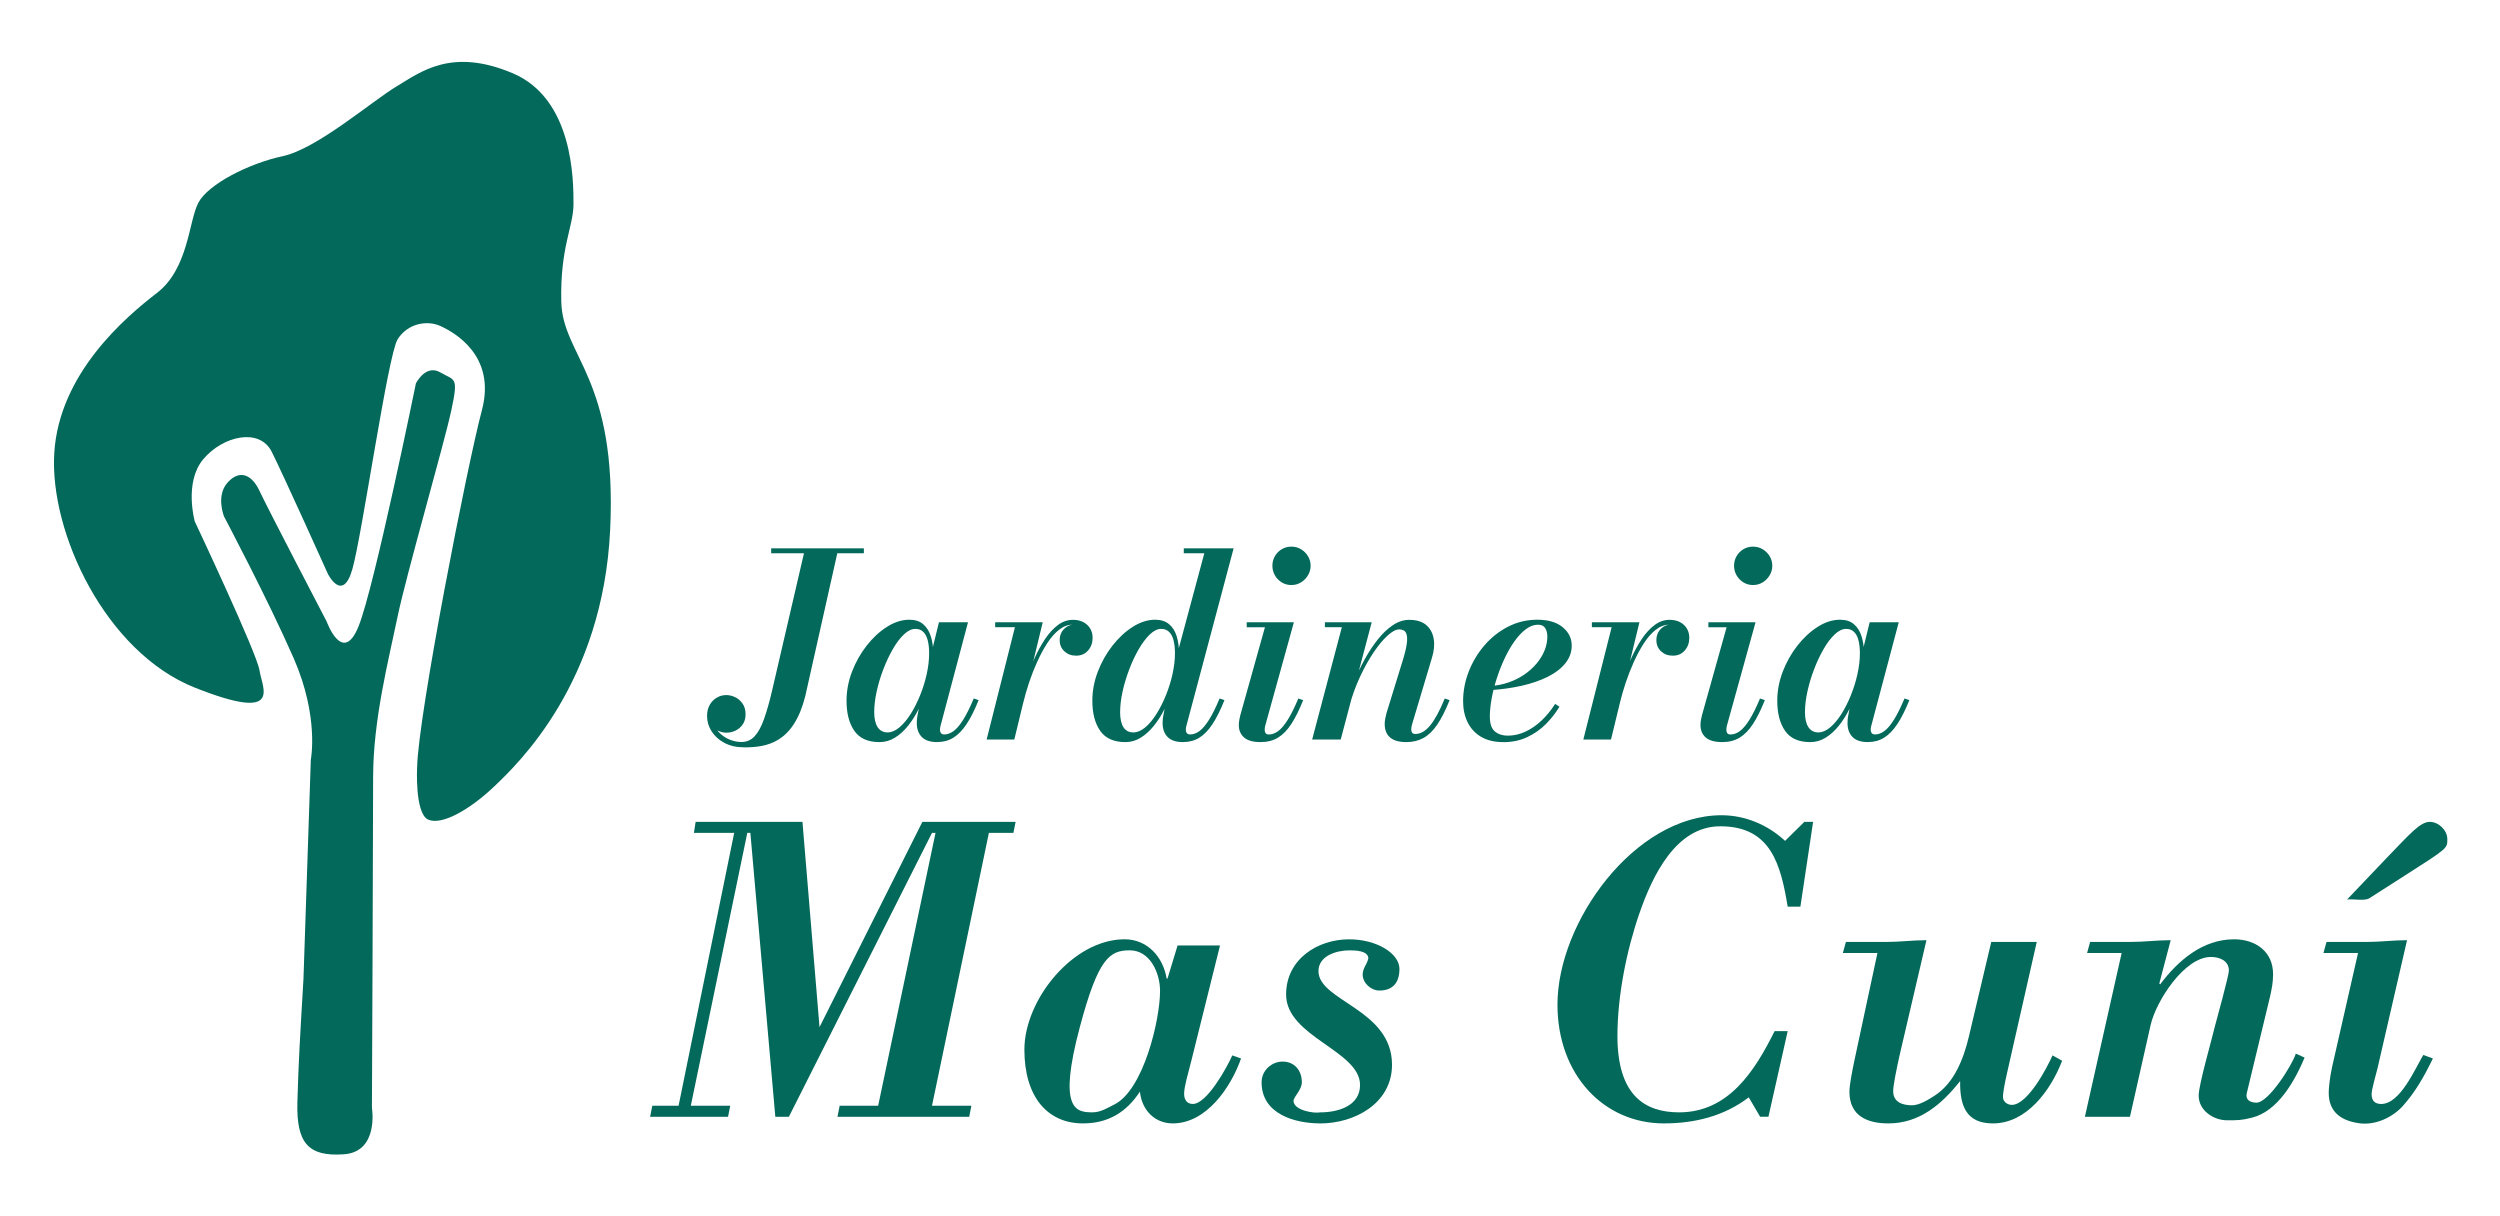
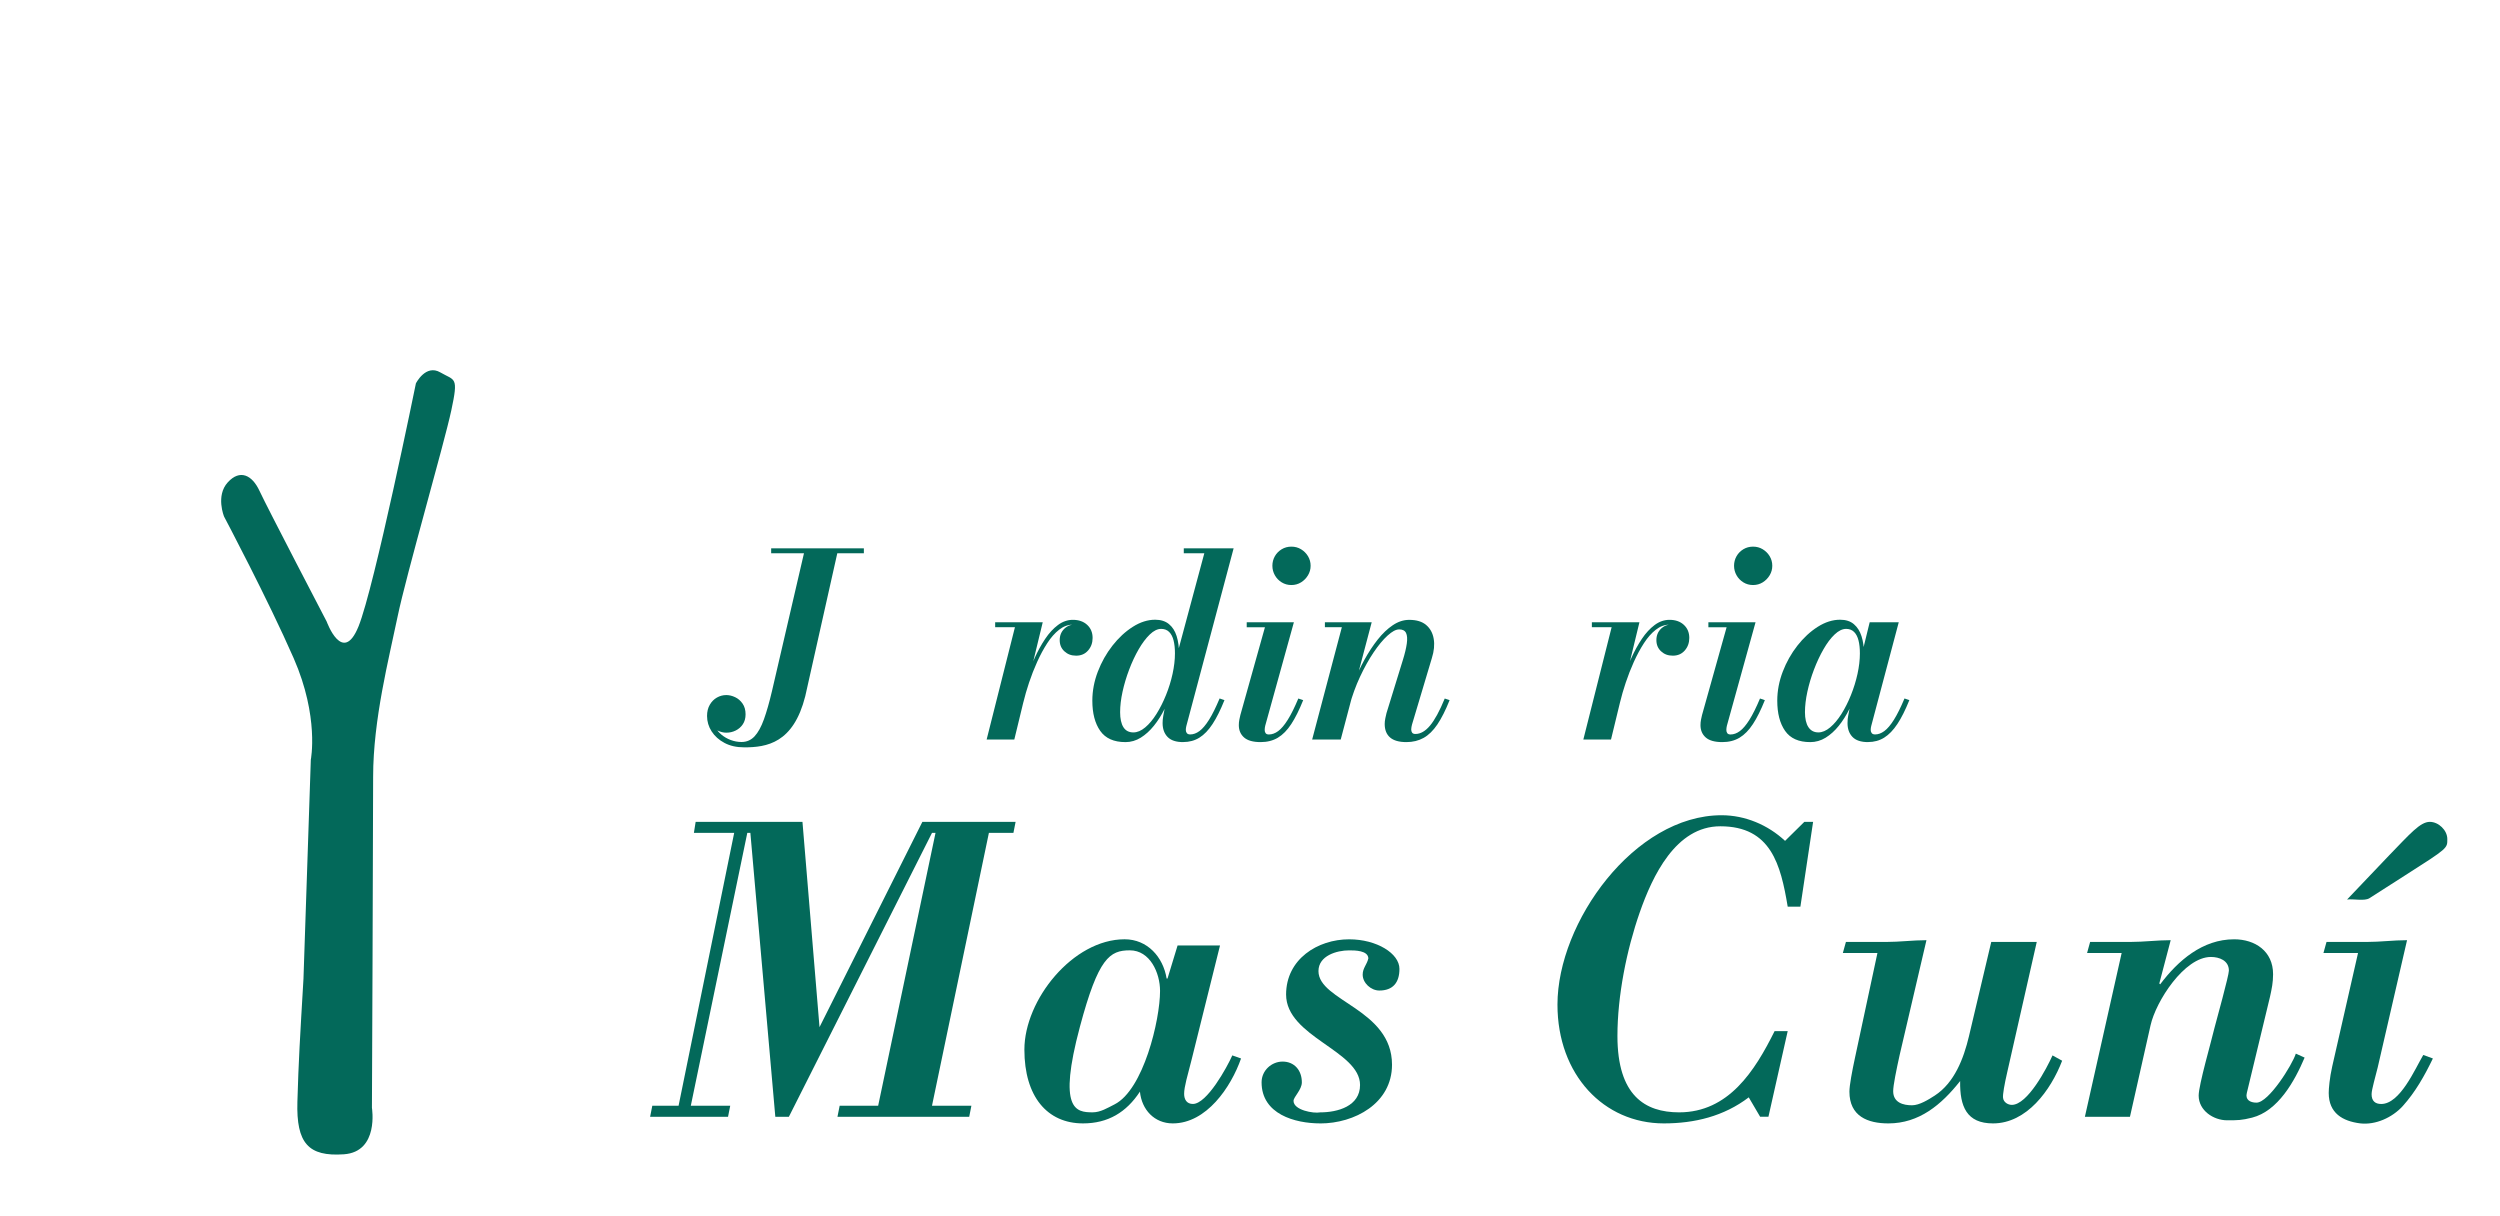
<svg xmlns="http://www.w3.org/2000/svg" id="Layer_1" data-name="Layer 1" viewBox="0 0 1500 729.9">
  <defs>
    <style>      .cls-1 {        fill: #03695a;      }    </style>
  </defs>
  <g>
    <polygon class="cls-1" points="416.34 499.73 417.39 493.12 481.48 493.12 491.71 616.29 553.42 493.12 609.36 493.12 608.05 499.73 593.34 499.73 559.2 663.43 582.84 663.43 581.53 670.07 502.48 670.07 503.8 663.43 526.9 663.43 561.31 499.73 559.2 499.73 473.32 670.07 465.19 670.07 450.22 499.73 448.38 499.73 414.49 663.43 438.14 663.43 436.82 670.07 390.07 670.07 391.38 663.43 407.15 663.43 440.51 499.73 416.34 499.73" />
    <g>
      <path class="cls-1" d="M655.58,667.4c4.73,0,8.92-2.64,13.13-4.76,17.34-8.74,27.32-50.6,27.32-68.08,0-10.86-6.03-24.36-18.12-24.36s-18.91,4.5-29.95,45.81c-13.39,50.08-2.36,51.39,7.62,51.39M706.54,567.28h25.47l-17.07,68.61c-2.37,9.28-4.46,16.17-4.46,20.4,0,3.43,1.58,6.08,5.25,6.08,8.42,0,20.49-21.98,23.65-29.13l5.25,1.85c-6.04,17.22-20.74,38.95-40.97,38.95-11.03,0-18.65-8.22-19.7-19.07-8.14,12.44-19.18,19.07-34.14,19.07-21.54,0-35.19-16.16-35.19-44.25,0-29.93,29.15-66.22,60.14-66.22,13.66,0,23.11,10.6,25.21,23.57h.52l6.05-19.87Z" />
      <path class="cls-1" d="M792.15,674.04c-15.24,0-35.2-5.57-35.2-24.64,0-7.15,6.04-12.45,12.61-12.45,7.09,0,11.55,5.3,11.55,12.45,0,4.51-4.99,8.74-4.99,11.14,0,5.56,12.08,7.68,16.02,6.88,10.51,0,23.89-3.71,23.89-16.41,0-20.66-44.37-28.88-44.37-54.31,0-21.18,18.91-33.11,37.81-33.11,16.55,0,30.2,8.47,30.2,17.76,0,8.2-3.93,12.97-12.08,12.97-5,0-9.98-4.51-9.98-9.54,0-3.97,2.62-6.09,3.41-9.79-.26-4.77-8.14-4.77-11.56-4.77-7.36,0-18.38,3.17-18.38,12.44,0,18.02,44.13,22.79,44.13,56.16,0,23.31-22.59,35.24-43.07,35.24" />
      <path class="cls-1" d="M1072.62,618.68l-11.56,51.37h-4.98l-6.83-11.64c-14.97,11.39-32.57,15.63-50.96,15.63-35.98,0-63.81-29.14-63.81-71.26,0-49.53,46.23-113.64,98.49-113.64,14.17,0,27.83,5.83,38.07,15.38l11.55-11.39h5.27l-7.62,50.85h-7.62c-4.2-25.16-9.98-48.21-40.44-48.21-26.79,0-40.71,29.93-48.33,51.65-7.87,22.52-13.39,50.06-13.39,74.18,0,35.74,16.55,45.81,37.02,45.81,29.68,0,45.44-24.89,57.27-48.72h7.87Z" />
      <path class="cls-1" d="M1139.85,632.72c-2.1,9.52-3.94,18.53-3.94,21.98,0,6.89,6.04,8.47,11.29,8.47,4.48,0,9.98-3.46,13.67-5.84,11.81-7.67,17.33-22.25,20.48-35.48l13.4-56.68h27.3l-17.59,77.62c-1.84,7.94-2.89,14.03-2.63,15.89.26,2.64,2.89,4.24,5.26,4.24,9.44,0,21.01-21.99,24.42-29.68l5.78,3.19c-6.83,17.74-21.27,37.61-41.49,37.61-15.76,0-19.97-10.06-19.71-25.43-11.28,14.31-24.68,25.43-43.06,25.43-12.36,0-23.38-4.25-23.38-19.07,0-3.71,1.59-12.18,3.42-20.67l13.39-62.51h-20.75l1.84-6.62h24.15c8.15,0,16.03-1.06,24.17-1.06l-16.02,68.62Z" />
      <path class="cls-1" d="M1295.58,590.06l.52.54c10.77-14.31,25.47-27.02,44.38-27.02,12.61,0,23.37,7.15,23.37,20.92,0,5.04-.79,8.75-1.84,13.52l-13.91,57.74c-1.05,3.97,1.84,5.83,5.78,5.83,7.36,0,21.53-22.77,23.62-29.41l5.27,2.38c-6.06,14.31-16.02,32.06-31.53,36.03-6.3,1.59-8.66,1.59-14.96,1.59-8.14,0-17.08-5.82-17.08-14.84,0-6.34,7.62-32.57,9.47-40.52,1.31-5.03,8.66-31.51,8.66-34.44,0-6.09-5.77-8.2-10.77-8.2-16.02,0-33.08,26.75-36.24,41.05l-12.35,54.84h-27.04l22.06-98.28h-20.74l1.82-6.62h24.17c8.14,0,16.02-1.06,24.17-1.06l-6.83,25.95Z" />
      <path class="cls-1" d="M1421.64,538.93c-2.89,1.86-9.72.27-13.4.79l25.21-26.48c12.61-12.98,18.66-20.12,24.44-20.12,5.25,0,10.5,5.02,10.5,10.32,0,5.56.53,5.3-25.21,21.71l-21.53,13.78ZM1394.07,571.79l1.84-6.62h24.16c8.14,0,16.02-1.06,24.16-1.06l-17.59,76.29c-1.31,5.55-3.68,13.23-3.68,16.16,0,3.97,2.11,5.83,5.78,5.83,11.3,0,20.23-20.93,25.22-29.41l5.77,2.11c-4.99,10.34-10.5,20.14-18.12,28.6-6.32,6.9-16.29,11.4-25.48,10.34-10.5-1.32-18.9-6.1-18.9-18.28,0-2.39.52-9,2.1-15.89l15.49-68.07h-20.74Z" />
    </g>
  </g>
  <g>
-     <path class="cls-1" d="M250.27,460.22s-1.47,27.86,6.6,31.52c8.06,3.67,24.92-5.86,39.58-19.79,14.66-13.93,65.23-62.31,69.64-153.94s-28.58-104.09-29.32-137.08c-.73-32.98,7.33-44.71,7.33-58.64s0-63.04-36.65-78.43c-36.65-15.39-54.98-.73-69.64,8.06-14.65,8.79-47.64,37.38-68.17,41.78-20.53,4.4-44.72,16.86-50.58,27.85-5.87,11-5.87,39.58-24.92,54.24-19.06,14.66-58.64,48.38-61.58,96.02-2.93,47.65,30.79,119.49,84.31,140.75,53.51,21.26,40.31,0,38.85-10.26-1.47-10.26-38.85-89.43-38.85-89.43,0,0-6.6-23.46,5.12-37.38,11.73-13.93,33.72-19.06,41.06-4.4,7.33,14.66,33.72,73.3,33.72,73.3,0,0,8.8,17.6,14.66-2.93,5.86-20.53,21.26-128.28,27.12-137.81,5.86-9.53,17.59-11.73,25.66-8.06,8.06,3.67,33.72,17.59,24.92,50.58-8.8,32.99-38.12,182.52-38.85,214.05Z" />
    <path class="cls-1" d="M182.09,587.04l4.4-131.21s5.13-25.66-10.26-60.85c-15.39-35.18-41.78-85.03-41.78-85.03,0,0-5.14-12.46,2.2-20.53,7.33-8.06,14.66-4.4,19.06,5.13,4.39,9.53,40.32,78.43,40.32,78.43,0,0,9.53,26.39,19.06,2.93,9.53-23.46,34.45-145.87,34.45-145.87,0,0,5.86-11.73,14.66-6.6,8.8,5.13,10.99,2.2,6.6,22.72-4.4,20.53-27.12,98.96-32.26,123.88-5.13,24.92-14.66,61.58-14.66,96.03s-.72,198.65-.72,198.65c0,0,4.39,26.39-16.86,27.86-21.26,1.47-28.59-6.6-27.86-31.52.73-24.93,1.46-36.66,3.66-74.04Z" />
  </g>
  <g>
    <path class="cls-1" d="M446.41,448.4c-4.49,0-8.39-.88-11.7-2.64-3.32-1.76-5.89-4.07-7.73-6.92-1.84-2.86-2.75-5.94-2.75-9.26,0-2.6.55-4.84,1.65-6.73,1.1-1.89,2.52-3.33,4.28-4.32,1.76-.99,3.63-1.49,5.62-1.49,1.73,0,3.49.42,5.28,1.26,1.79.84,3.28,2.13,4.48,3.86,1.2,1.73,1.8,3.88,1.8,6.43,0,2.35-.55,4.34-1.64,5.97-1.1,1.63-2.52,2.88-4.28,3.75-1.76.87-3.63,1.3-5.62,1.3-1.73,0-3.49-.43-5.28-1.3-1.78-.87-3.25-2.05-4.4-3.56-1.15-1.5-1.72-3.23-1.72-5.16h2.91c0,2.25.5,4.31,1.49,6.2,1,1.89,2.32,3.53,3.98,4.93,1.66,1.4,3.54,2.5,5.66,3.29,2.12.79,4.27,1.19,6.46,1.19,3.11,0,5.72-1.13,7.84-3.4,2.12-2.27,3.99-5.67,5.62-10.21,1.63-4.54,3.24-10.17,4.82-16.91l19.89-85.68h19.97l-19.89,88.74c-7.13,28.23-23.13,30.68-36.72,30.68ZM462.7,331.97v-2.98h55.62v2.98h-55.62Z" />
-     <path class="cls-1" d="M527.65,445.26c-6.89,0-11.9-2.24-15.03-6.73-3.14-4.49-4.7-10.53-4.7-18.13,0-5.86,1.1-11.67,3.29-17.4,2.19-5.74,5.13-10.95,8.8-15.64,3.67-4.69,7.74-8.45,12.2-11.28,4.46-2.83,8.94-4.25,13.43-4.25,3.42,0,6.17.89,8.26,2.68,2.09,1.79,3.62,4.21,4.59,7.27.97,3.06,1.45,6.53,1.45,10.4,0,2.96-.33,6.31-.99,10.06-.66,3.75-1.66,7.61-2.98,11.59-1.33,3.98-2.92,7.84-4.78,11.59-1.86,3.75-3.99,7.11-6.39,10.1-2.4,2.98-5.02,5.35-7.88,7.11-2.86,1.76-5.94,2.64-9.26,2.64ZM532.54,439.45c2.34,0,4.72-1.01,7.11-3.02,2.4-2.01,4.65-4.71,6.77-8.07,2.12-3.37,4.02-7.14,5.7-11.32,1.68-4.18,3-8.43,3.94-12.74.94-4.31,1.42-8.4,1.42-12.28,0-3.01-.28-5.61-.84-7.8-.56-2.19-1.45-3.89-2.68-5.09-1.22-1.2-2.81-1.8-4.74-1.8-2.24,0-4.54,1.11-6.88,3.33-2.35,2.22-4.58,5.18-6.69,8.87-2.12,3.7-4.02,7.75-5.7,12.16-1.68,4.41-3.01,8.85-3.98,13.31-.97,4.46-1.45,8.58-1.45,12.35s.7,6.92,2.1,8.99c1.4,2.07,3.38,3.1,5.93,3.1ZM562.38,445.26c-4.23,0-7.34-1.03-9.33-3.1s-2.98-4.83-2.98-8.3c0-.92.04-1.73.11-2.45.08-.71.17-1.33.27-1.84l2.29-12.01,3.9-12.01,2.14-13.46,4.59-18.74h17.44l-16.52,62.27c-.2.77-.31,1.56-.31,2.37,0,.71.2,1.34.61,1.87.41.54,1.1.8,2.07.8,1.84,0,3.67-.68,5.51-2.03,1.84-1.35,3.75-3.61,5.74-6.77,1.99-3.16,4.1-7.42,6.35-12.78l2.91.99c-2.35,5.87-4.74,10.65-7.19,14.34-2.45,3.7-5.09,6.43-7.92,8.19-2.83,1.76-6.06,2.64-9.68,2.64Z" />
    <path class="cls-1" d="M591.98,443.73l16.98-67.4h-11.86v-2.98h28.54l-17.06,70.38h-16.6ZM612.26,421.32c.92-4.13,2.08-8.48,3.48-13.04,1.4-4.56,3.06-8.99,4.97-13.27s4.04-8.17,6.39-11.67c2.34-3.49,4.91-6.27,7.69-8.34,2.78-2.07,5.75-3.1,8.91-3.1,3.57,0,6.44,1.01,8.61,3.02,2.17,2.01,3.25,4.63,3.25,7.84,0,2.96-.91,5.47-2.72,7.54-1.81,2.07-4.2,3.1-7.15,3.1s-5.15-.87-7.04-2.6c-1.89-1.73-2.83-3.98-2.83-6.73s.92-5.02,2.75-6.81c1.84-1.78,4.23-2.68,7.19-2.68,2.8,0,5.11.7,6.92,2.1,1.81,1.4,2.72,3.43,2.72,6.08l-2.98-.08c0-2.35-.78-4.25-2.33-5.7-1.56-1.45-3.69-2.18-6.39-2.18-2.91,0-5.65,1.01-8.22,3.02-2.58,2.01-4.96,4.72-7.15,8.11-2.19,3.39-4.21,7.13-6.04,11.21-1.84,4.08-3.46,8.22-4.86,12.43-1.4,4.21-2.54,8.12-3.4,11.74h-1.76Z" />
    <path class="cls-1" d="M675.21,445.26c-6.88,0-11.91-2.24-15.07-6.73-3.16-4.49-4.74-10.53-4.74-18.13,0-5.86,1.1-11.67,3.29-17.4,2.19-5.74,5.13-10.95,8.8-15.64,3.67-4.69,7.74-8.45,12.2-11.28,4.46-2.83,8.94-4.25,13.43-4.25,3.37,0,6.11.87,8.22,2.6,2.12,1.73,3.66,4.13,4.63,7.19.97,3.06,1.45,6.58,1.45,10.56,0,2.96-.33,6.3-.99,10.02-.66,3.72-1.64,7.57-2.95,11.55-1.3,3.98-2.88,7.84-4.74,11.59-1.86,3.75-3.99,7.11-6.39,10.1-2.4,2.98-5.02,5.37-7.88,7.15s-5.94,2.68-9.26,2.68ZM680.03,439.45c2.34,0,4.72-1.01,7.11-3.02,2.4-2.01,4.65-4.72,6.77-8.11,2.12-3.39,4.02-7.16,5.7-11.32,1.68-4.16,3-8.4,3.94-12.74.94-4.33,1.42-8.42,1.42-12.24,0-3.01-.28-5.61-.84-7.8-.56-2.19-1.45-3.89-2.68-5.09-1.22-1.2-2.81-1.8-4.74-1.8-2.24,0-4.53,1.12-6.85,3.37-2.32,2.25-4.54,5.2-6.66,8.87-2.12,3.67-4.02,7.73-5.7,12.16-1.68,4.44-3.01,8.87-3.98,13.31s-1.45,8.54-1.45,12.32.66,6.92,1.99,8.99c1.33,2.07,3.31,3.1,5.97,3.1ZM709.87,445.26c-4.23,0-7.34-1.03-9.33-3.1s-2.98-4.83-2.98-8.3c0-.51.03-1.16.08-1.95.05-.79.15-1.57.31-2.33l2.29-12.01,4.9-12.55.31-9.26,17.14-63.8h-12.32v-2.98h29.91l-28.38,106.64c-.2.82-.31,1.61-.31,2.37,0,.71.2,1.34.61,1.87.41.54,1.1.8,2.07.8,1.84,0,3.67-.68,5.51-2.03,1.84-1.35,3.75-3.61,5.74-6.77,1.99-3.16,4.1-7.42,6.35-12.78l2.91.99c-2.35,5.87-4.73,10.65-7.15,14.34-2.42,3.7-5.05,6.43-7.88,8.19-2.83,1.76-6.08,2.64-9.75,2.64Z" />
    <path class="cls-1" d="M756.38,445.26c-4.54,0-7.85-.93-9.95-2.79-2.09-1.86-3.14-4.32-3.14-7.38,0-1.12.1-2.21.31-3.25.2-1.04.41-1.98.61-2.79l14.76-52.71h-10.94v-2.98h28.3l-17.21,62.12c-.1.41-.18.83-.23,1.26-.05.43-.08.85-.08,1.26,0,.76.19,1.4.57,1.91.38.51,1.03.77,1.95.77,1.89,0,3.75-.68,5.58-2.03,1.84-1.35,3.75-3.61,5.74-6.77,1.99-3.16,4.1-7.42,6.35-12.78l2.91.99c-2.35,5.87-4.73,10.65-7.15,14.34-2.42,3.7-5.1,6.43-8.03,8.19-2.93,1.76-6.39,2.64-10.37,2.64ZM774.82,351.02c-2.14,0-4.08-.54-5.81-1.61-1.73-1.07-3.1-2.49-4.09-4.25s-1.49-3.66-1.49-5.7.5-4,1.49-5.74c.99-1.73,2.36-3.12,4.09-4.17,1.73-1.04,3.67-1.57,5.81-1.57s4.08.52,5.81,1.57c1.73,1.05,3.12,2.44,4.17,4.17,1.04,1.73,1.57,3.65,1.57,5.74s-.52,3.94-1.57,5.7c-1.05,1.76-2.44,3.17-4.17,4.25-1.73,1.07-3.67,1.61-5.81,1.61Z" />
    <path class="cls-1" d="M787.29,443.73l17.82-67.4h-10.17v-2.98h28.08l-18.59,70.38h-17.14ZM843.82,445.26c-4.39,0-7.65-.93-9.79-2.79-2.14-1.86-3.21-4.55-3.21-8.07,0-1.07.13-2.22.38-3.44.25-1.22.48-2.24.69-3.06l9.79-31.75c1.22-3.93,2.03-7.28,2.41-10.06.38-2.78.23-4.88-.46-6.31-.69-1.43-2.05-2.14-4.09-2.14s-4.27,1.24-7,3.71c-2.73,2.47-5.53,5.85-8.41,10.14-2.88,4.28-5.6,9.17-8.15,14.65-2.55,5.48-4.64,11.23-6.27,17.25h-2.07c1.17-4.33,2.69-8.89,4.55-13.66,1.86-4.77,4.02-9.38,6.46-13.85,2.45-4.46,5.1-8.5,7.96-12.12s5.88-6.5,9.07-8.64c3.19-2.14,6.46-3.21,9.83-3.21,4.39,0,7.79,1.03,10.21,3.1,2.42,2.07,3.93,4.83,4.51,8.3.59,3.47.22,7.32-1.11,11.55l-11.93,39.93c-.1.41-.2.88-.31,1.42s-.15,1.01-.15,1.42c0,.82.19,1.48.57,1.99.38.51,1.03.76,1.95.76,3.06,0,5.99-1.68,8.8-5.05,2.8-3.37,5.74-8.77,8.8-16.22l2.91.99c-2.4,6.02-4.85,10.88-7.34,14.57-2.5,3.7-5.25,6.39-8.26,8.07-3.01,1.68-6.45,2.52-10.33,2.52Z" />
-     <path class="cls-1" d="M901.88,445.26c-5.25,0-9.67-1.06-13.23-3.17-3.57-2.12-6.26-5.02-8.07-8.72-1.81-3.7-2.72-7.89-2.72-12.58,0-6.12,1.13-12.09,3.4-17.9,2.27-5.81,5.43-11.07,9.49-15.76,4.05-4.69,8.78-8.42,14.19-11.17,5.41-2.75,11.22-4.13,17.44-4.13,6.53,0,11.6,1.49,15.22,4.48,3.62,2.98,5.43,6.67,5.43,11.05,0,3.88-1.26,7.4-3.79,10.56s-6.03,5.87-10.52,8.11c-4.49,2.25-9.68,4.04-15.57,5.39-5.89,1.35-12.2,2.23-18.93,2.64v-2.45c3.93-.25,7.62-.99,11.09-2.22,3.47-1.22,6.6-2.8,9.41-4.74,2.8-1.94,5.24-4.14,7.31-6.62,2.07-2.47,3.65-5.09,4.74-7.84,1.1-2.75,1.64-5.53,1.64-8.34,0-1.89-.42-3.53-1.26-4.93-.84-1.4-2.28-2.1-4.32-2.1-2.5,0-4.95.91-7.34,2.72-2.4,1.81-4.68,4.25-6.85,7.31-2.17,3.06-4.14,6.5-5.93,10.33-1.79,3.82-3.34,7.8-4.67,11.93-1.33,4.13-2.35,8.16-3.06,12.09-.71,3.93-1.07,7.5-1.07,10.71,0,4.28,1.01,7.27,3.02,8.95,2.01,1.68,4.58,2.53,7.69,2.53,3.67,0,7.23-.8,10.67-2.41,3.44-1.61,6.67-3.84,9.68-6.69,3.01-2.86,5.71-6.17,8.11-9.95l2.6,1.68c-2.19,3.67-4.9,7.13-8.11,10.37-3.21,3.24-6.95,5.87-11.21,7.88-4.26,2.01-9.09,3.02-14.5,3.02Z" />
    <path class="cls-1" d="M950,443.73l16.98-67.4h-11.86v-2.98h28.54l-17.06,70.38h-16.6ZM970.27,421.32c.92-4.13,2.08-8.48,3.48-13.04,1.4-4.56,3.06-8.99,4.97-13.27s4.04-8.17,6.39-11.67c2.34-3.49,4.91-6.27,7.69-8.34,2.78-2.07,5.75-3.1,8.91-3.1,3.57,0,6.44,1.01,8.61,3.02,2.17,2.01,3.25,4.63,3.25,7.84,0,2.96-.91,5.47-2.72,7.54-1.81,2.07-4.2,3.1-7.15,3.1s-5.15-.87-7.04-2.6c-1.89-1.73-2.83-3.98-2.83-6.73s.92-5.02,2.75-6.81c1.84-1.78,4.23-2.68,7.19-2.68,2.8,0,5.11.7,6.92,2.1,1.81,1.4,2.72,3.43,2.72,6.08l-2.98-.08c0-2.35-.78-4.25-2.33-5.7-1.56-1.45-3.69-2.18-6.39-2.18-2.91,0-5.65,1.01-8.22,3.02-2.58,2.01-4.96,4.72-7.15,8.11-2.19,3.39-4.21,7.13-6.04,11.21-1.84,4.08-3.46,8.22-4.86,12.43-1.4,4.21-2.54,8.12-3.4,11.74h-1.76Z" />
    <path class="cls-1" d="M1033.38,445.26c-4.54,0-7.85-.93-9.95-2.79-2.09-1.86-3.14-4.32-3.14-7.38,0-1.12.1-2.21.31-3.25.2-1.04.41-1.98.61-2.79l14.76-52.71h-10.94v-2.98h28.3l-17.21,62.12c-.1.41-.18.83-.23,1.26-.05.43-.08.85-.08,1.26,0,.76.19,1.4.57,1.91.38.51,1.03.77,1.95.77,1.89,0,3.75-.68,5.58-2.03,1.84-1.35,3.75-3.61,5.74-6.77,1.99-3.16,4.1-7.42,6.35-12.78l2.91.99c-2.35,5.87-4.73,10.65-7.15,14.34-2.42,3.7-5.1,6.43-8.03,8.19-2.93,1.76-6.39,2.64-10.37,2.64ZM1051.82,351.02c-2.14,0-4.08-.54-5.81-1.61-1.73-1.07-3.1-2.49-4.09-4.25s-1.49-3.66-1.49-5.7.5-4,1.49-5.74c.99-1.73,2.36-3.12,4.09-4.17,1.73-1.04,3.67-1.57,5.81-1.57s4.08.52,5.81,1.57c1.73,1.05,3.12,2.44,4.17,4.17,1.04,1.73,1.57,3.65,1.57,5.74s-.52,3.94-1.57,5.7c-1.05,1.76-2.44,3.17-4.17,4.25-1.73,1.07-3.67,1.61-5.81,1.61Z" />
    <path class="cls-1" d="M1086.09,445.26c-6.89,0-11.9-2.24-15.03-6.73-3.14-4.49-4.7-10.53-4.7-18.13,0-5.86,1.1-11.67,3.29-17.4,2.19-5.74,5.13-10.95,8.8-15.64,3.67-4.69,7.74-8.45,12.2-11.28,4.46-2.83,8.94-4.25,13.43-4.25,3.42,0,6.17.89,8.26,2.68,2.09,1.79,3.62,4.21,4.59,7.27.97,3.06,1.45,6.53,1.45,10.4,0,2.96-.33,6.31-.99,10.06-.66,3.75-1.66,7.61-2.98,11.59-1.33,3.98-2.92,7.84-4.78,11.59-1.86,3.75-3.99,7.11-6.39,10.1-2.4,2.98-5.02,5.35-7.88,7.11-2.86,1.76-5.94,2.64-9.26,2.64ZM1090.99,439.45c2.34,0,4.72-1.01,7.11-3.02,2.4-2.01,4.65-4.71,6.77-8.07,2.12-3.37,4.02-7.14,5.7-11.32,1.68-4.18,3-8.43,3.94-12.74.94-4.31,1.42-8.4,1.42-12.28,0-3.01-.28-5.61-.84-7.8-.56-2.19-1.45-3.89-2.68-5.09-1.22-1.2-2.81-1.8-4.74-1.8-2.24,0-4.54,1.11-6.88,3.33-2.35,2.22-4.58,5.18-6.69,8.87-2.12,3.7-4.02,7.75-5.7,12.16-1.68,4.41-3.01,8.85-3.98,13.31-.97,4.46-1.45,8.58-1.45,12.35s.7,6.92,2.1,8.99c1.4,2.07,3.38,3.1,5.93,3.1ZM1120.82,445.26c-4.23,0-7.34-1.03-9.33-3.1s-2.98-4.83-2.98-8.3c0-.92.04-1.73.11-2.45.08-.71.17-1.33.27-1.84l2.29-12.01,3.9-12.01,2.14-13.46,4.59-18.74h17.44l-16.52,62.27c-.2.77-.31,1.56-.31,2.37,0,.71.2,1.34.61,1.87.41.54,1.1.8,2.07.8,1.84,0,3.67-.68,5.51-2.03,1.84-1.35,3.75-3.61,5.74-6.77,1.99-3.16,4.1-7.42,6.35-12.78l2.91.99c-2.35,5.87-4.74,10.65-7.19,14.34-2.45,3.7-5.09,6.43-7.92,8.19-2.83,1.76-6.06,2.64-9.68,2.64Z" />
  </g>
</svg>